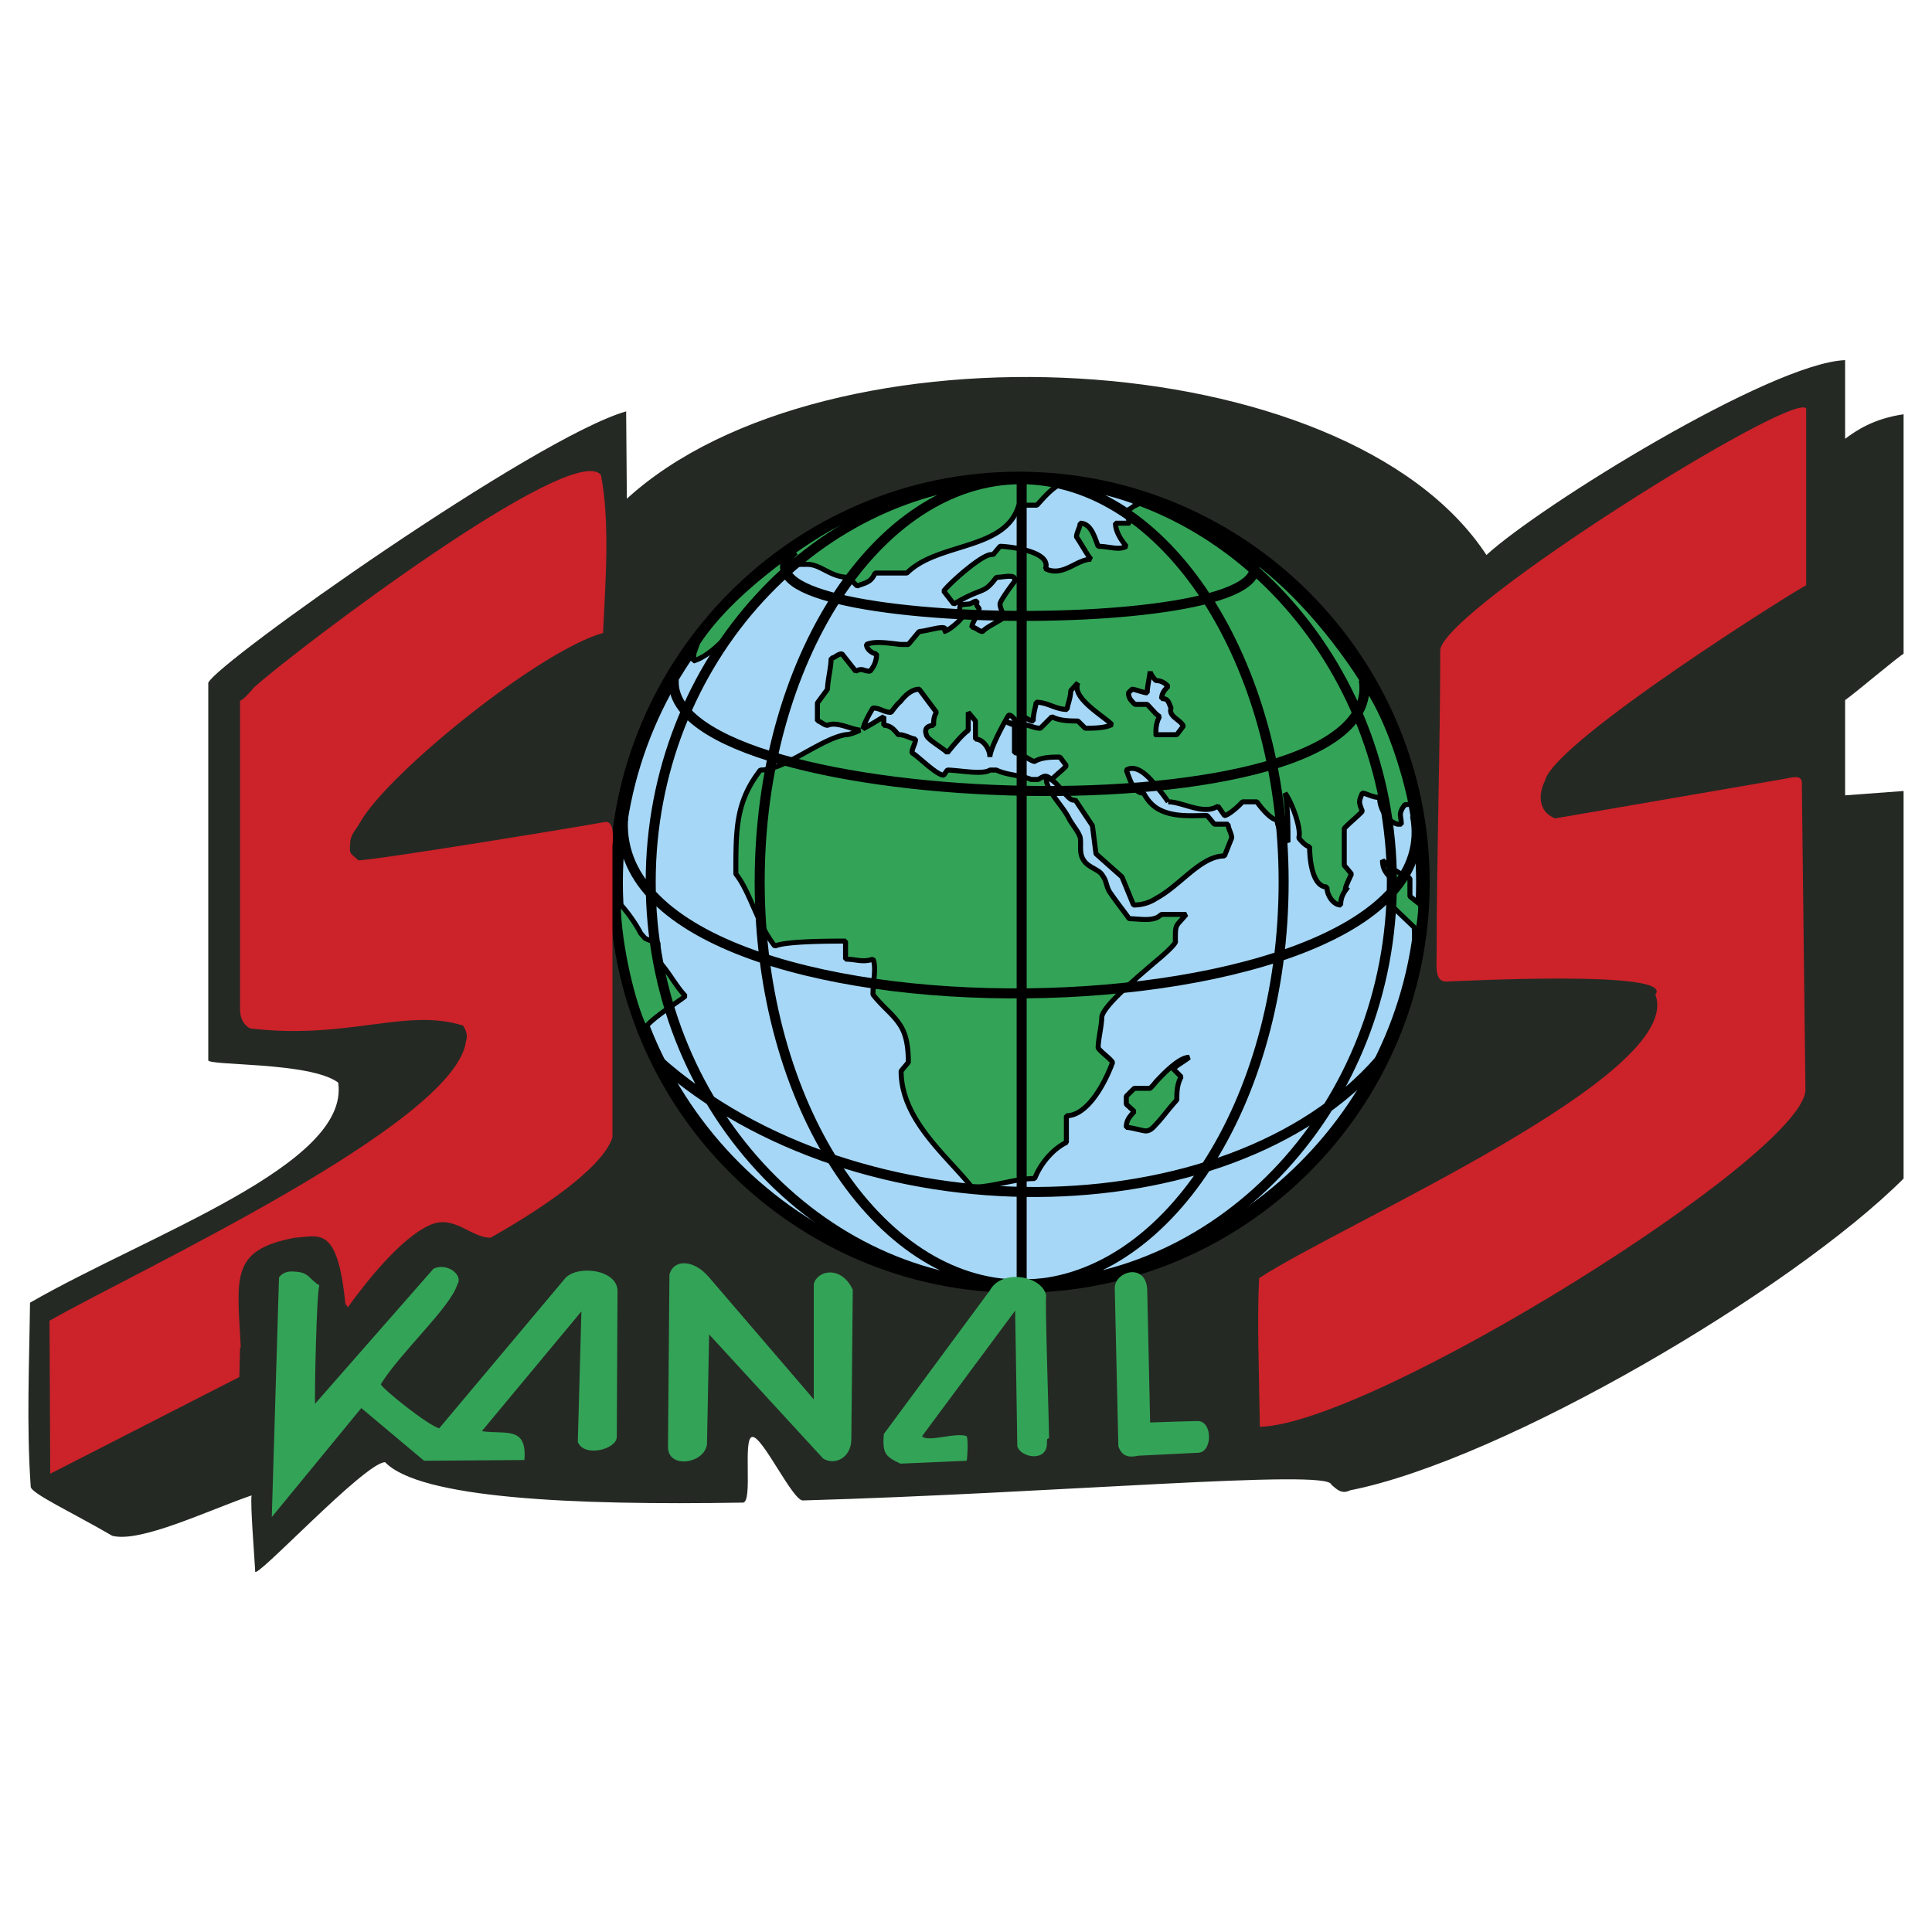
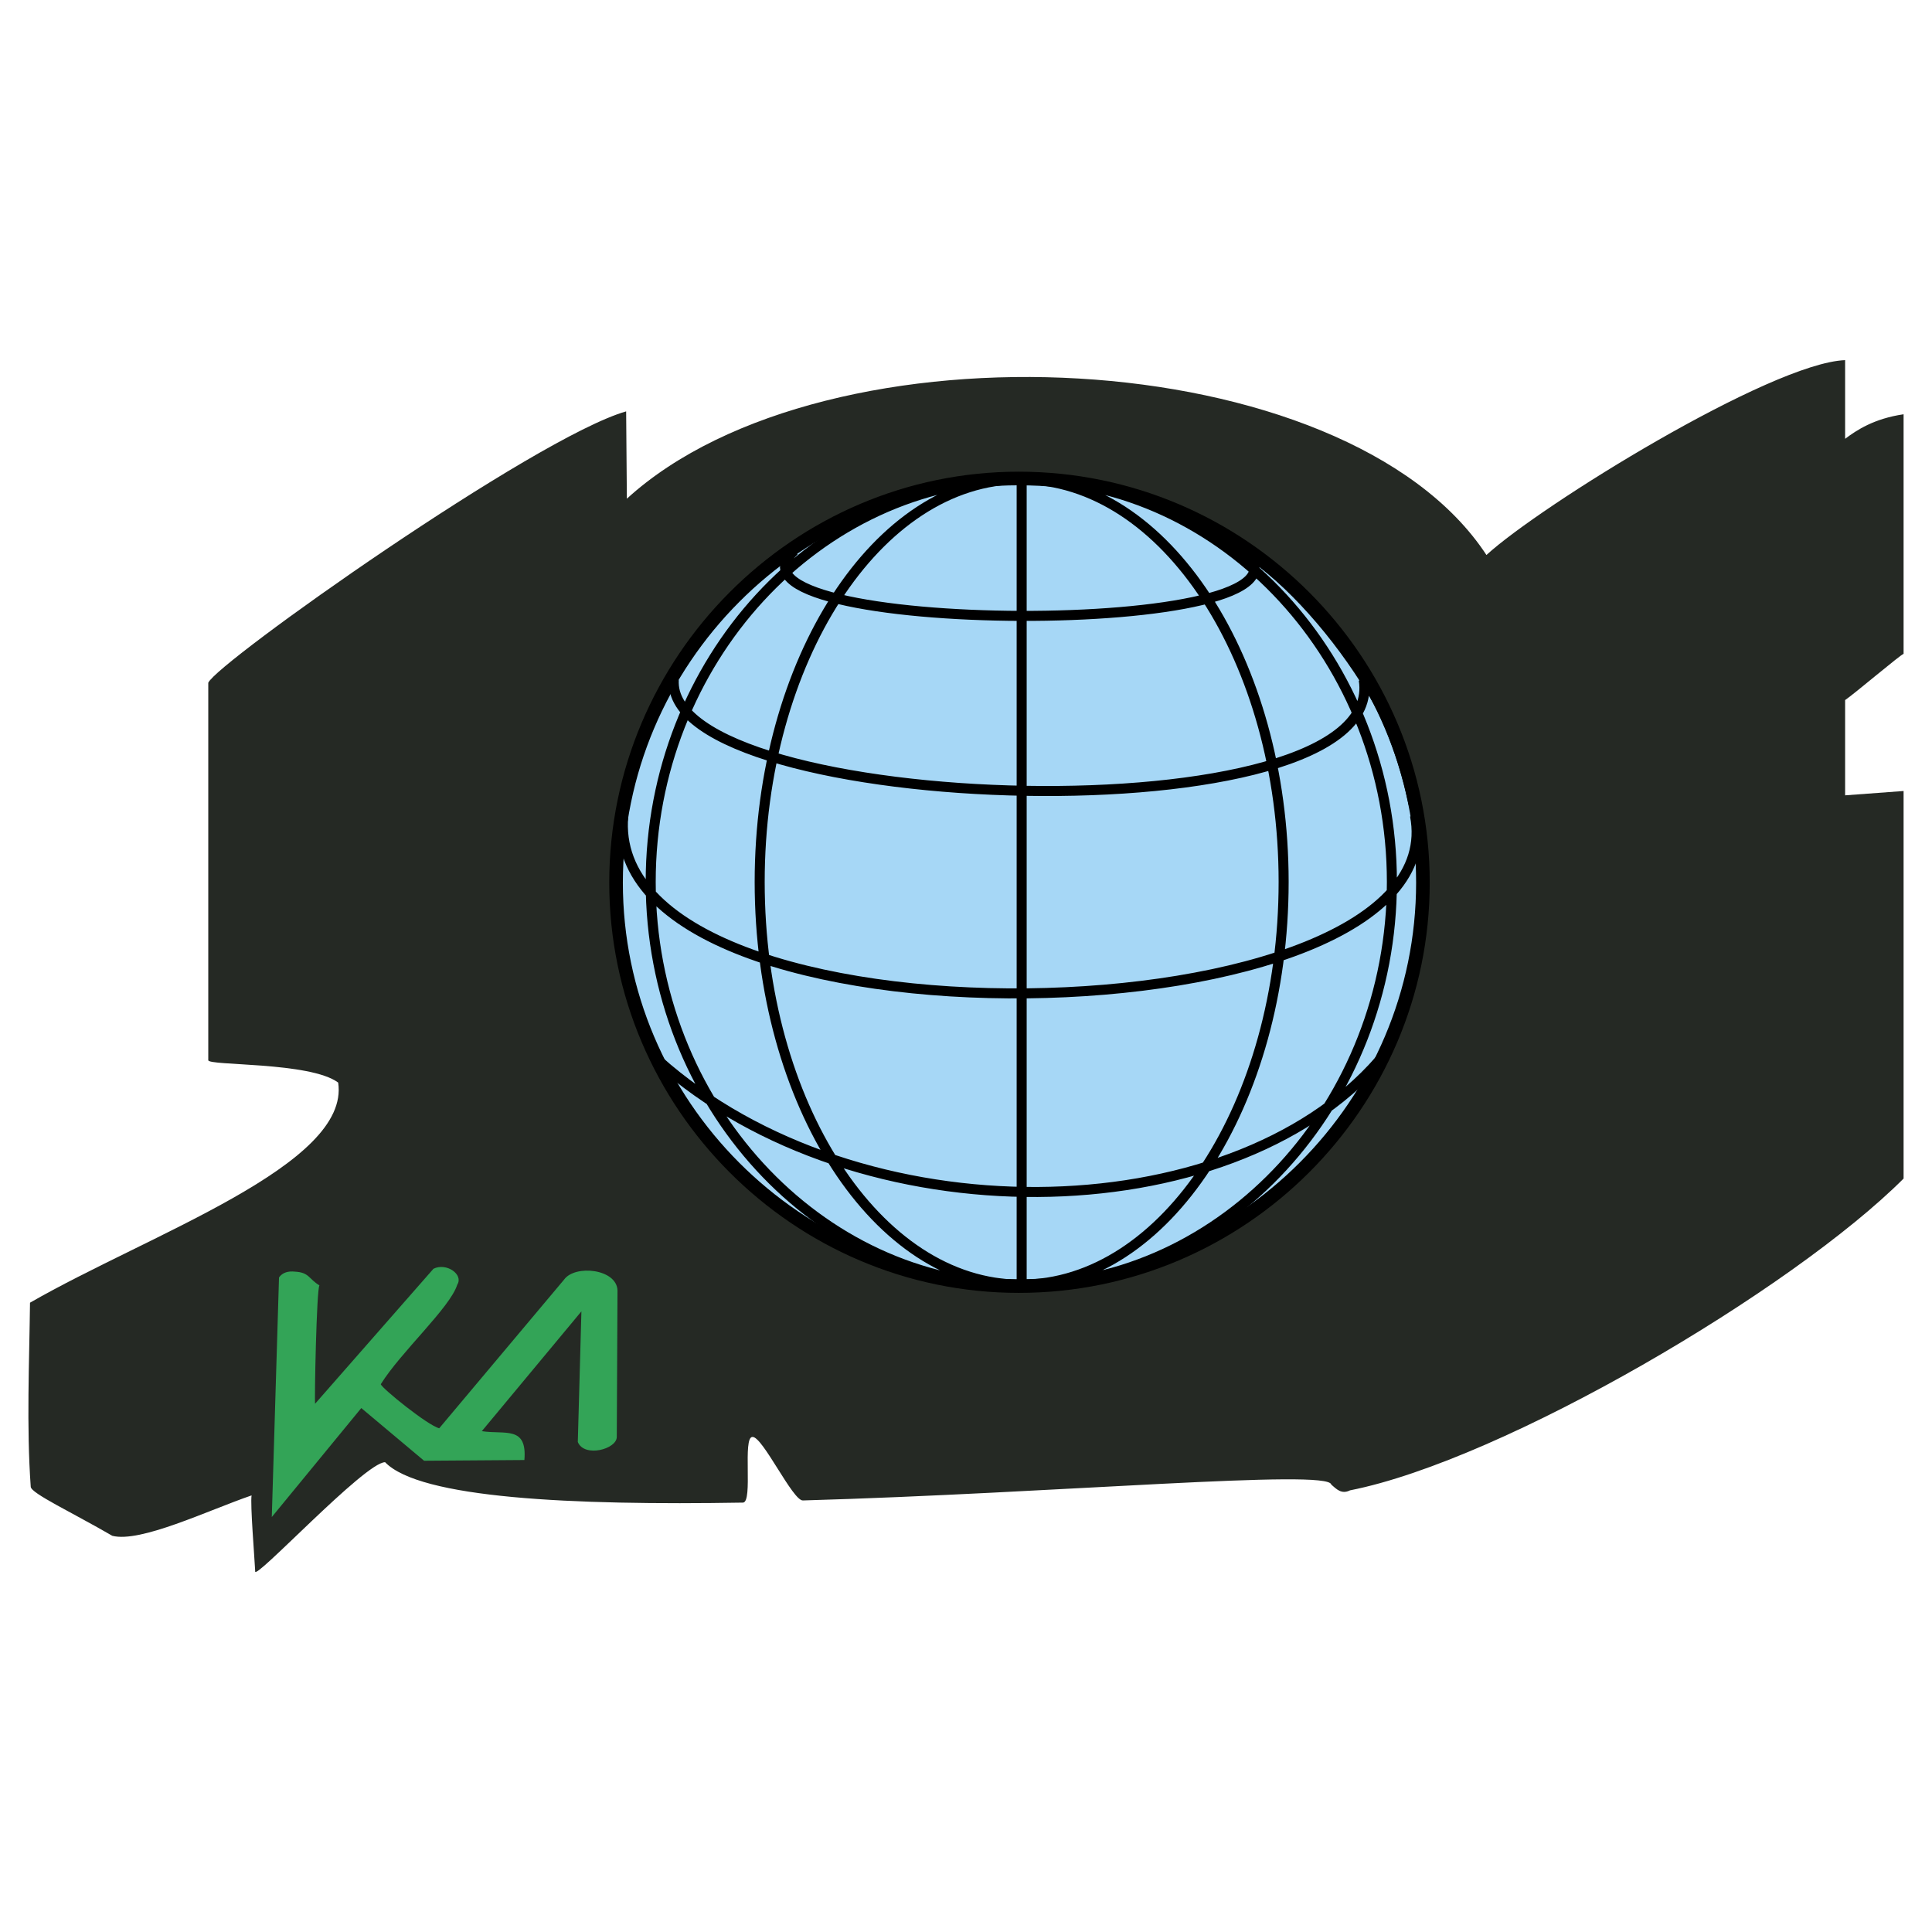
<svg xmlns="http://www.w3.org/2000/svg" width="2500" height="2500" viewBox="0 0 192.756 192.756">
-   <path fill-rule="evenodd" clip-rule="evenodd" fill="#fff" d="M0 0h192.756v192.756H0V0z" />
  <path d="M148.303 55.372c5.328-4.896 28.369-19.153 35.785-19.441v7.849c1.152-.864 2.881-2.016 5.834-2.448v23.906c-.217 0-4.969 4.032-5.834 4.608v9.504l5.834-.432v38.667c-11.09 11.09-39.891 28.082-55.229 31.107-.863.432-1.369-.145-1.873-.576-.215-1.584-27.434.863-52.708 1.584-1.008.072-4.032-6.408-5.04-6.336-1.008 0 .072 6.48-.936 6.551-17.137.289-32.258-.432-35.715-4.031-2.016 0-13.177 12.025-12.96 10.873-.072-1.439-.504-6.697-.36-7.561-4.392 1.512-11.089 4.752-13.897 4.031-3.96-2.303-8.137-4.248-8.137-4.896-.432-6.047-.144-12.385-.072-18.361 11.881-6.84 31.97-13.752 30.746-21.961-2.808-2.088-12.961-1.656-12.961-2.232v-37.66c.864-2.016 32.618-24.481 41.691-27.074l.072 8.713c19.874-18.146 71.791-15.698 85.76 5.616z" fill-rule="evenodd" clip-rule="evenodd" fill="#252924" />
  <path d="M101.643 47.739c-22.105 0-40.179 18.146-40.179 40.323 0 22.105 18.074 40.25 40.179 40.25 22.25 0 40.322-18.145 40.322-40.25 0-22.177-18.072-40.323-40.322-40.323z" fill-rule="evenodd" clip-rule="evenodd" fill="#a6d7f6" stroke="#000" stroke-width="1.358" stroke-miterlimit="2.613" />
-   <path d="M89.834 73.301h-.216c-.36-.432-.72-.936-1.44-.936v-.864c-.404.242-1.237.78-2.069 1.204.115-.579.729-1.677.989-2.067.72 0 1.08.432 1.8.432.288-.36.576-.792.936-1.08.504-.648 1.152-1.224 1.872-1.224l1.728 2.304c-.288.432-.288.864-.288 1.296 0 0-1.08 0-.72.936 0 .432 1.728 1.368 2.088 1.8.36-.432 1.44-1.8 2.088-2.232v-1.8l.72.864v1.8c.721 0 1.439.936 1.439 1.8 0-.864 1.586-3.744 1.873-4.176.359-.072.576.576.936.576l.361-.432c.359 0 .791.432 1.15.432 0-.792.289-1.512.289-1.872 1.152 0 1.943.72 3.096.72 0-.36.361-1.152.361-1.872l.719-.792c-.719 1.512 2.664 3.384 3.385 4.177-.721.36-1.873.36-2.664.36l-.721-.72c-.719 0-1.871 0-2.592-.432l-1.152 1.152c-.721 0-1.08-.36-1.871-.36l-1.441-.216.721.288v2.736c.648 0 1.656.864 2.016.864.721-.432 1.729-.432 2.521-.432l.646.864c-.359.432-1.08.936-1.439 1.368-.648-.432-.648-.432-1.369 0h-.719c-1.008-.432-2.449-.432-3.457-.936h-.648c-.719.504-3.167 0-4.248 0l-.36.504c-.72 0-2.448-1.8-3.168-2.232 0-.432.36-.936.36-1.368-.36-.002-.936-.361-1.512-.434zm49.611 13.681c.432.288.793.432 1.225.648v1.8l1.08.864c0 1.224-.289 2.736-.576 4.393l-.072-2.16-1.656-1.584-.648-.648V87.63c-.432-.432-.863-.864-.863-1.8a6.991 6.991 0 0 0 1.51 1.152zm0-12.385c.721 1.944 1.225 3.888 1.584 5.617l-.863.072c-.721.936-.359 1.08-.359 1.944h-.361c-.936-.216-1.801-1.44-1.801-2.664-.719 0-1.367-.433-1.727-.433-.361.864-.361.864 0 1.801-.361.432-1.441 1.296-1.801 1.728v3.672l.721.864s-1.08 2.232-.361 1.296c-.359.504-.719.936-.719 1.8-.648 0-1.369-.864-1.369-1.8-1.439 0-1.729-2.665-1.729-4.032-.432 0-1.08-.864-1.08-.864.289-.937-.719-3.601-1.367-4.465.287 1.296.287 3.528.287 4.896-.287-.432-1.08-1.368-1.08-2.232-.646 0-1.727-1.368-2.016-1.8h-1.439c-.359.432-1.441 1.368-1.801 1.368l-.648-.936c-1.439.936-3.527-.432-4.967-.432a16.181 16.181 0 0 0-1.225-1.584c-.865-1.152-2.016-2.16-2.953-1.584.361.936.721 2.304 1.729 2.304.359.648.721 1.081 1.225 1.44 1.512 1.008 3.527.792 5.111.792l.721.864h1.367c0 .432.361.936.361 1.368l-.721 1.8c-2.375 0-4.393 2.952-6.84 4.249-.648.432-1.441.648-2.232.648l-1.152-2.808-2.592-2.304-.359-2.809-1.729-2.592c-.648.432-1.801-2.16-2.881-2.16 0 1.296 1.512 2.592 2.232 3.96.359.72.936 1.296 1.152 1.944.145.72-.145 1.584.359 2.304.432.72 1.584.936 1.873 1.512.432.576.359 1.08.719 1.656.793 1.152 1.441 1.944 1.945 2.664.863 0 1.871.216 2.664-.072.215-.072.359-.216.576-.36h2.447c-1.08 1.296-1.08.864-1.08 2.664.145.144-.719 1.008-1.943 2.017-2.088 1.8-5.186 4.392-5.4 5.544 0 .865-.361 2.232-.361 3.096.361.504 1.08.938 1.441 1.441-.793 2.16-2.52 5.328-4.609 5.328v2.664c-1.08.504-2.447 1.801-3.168 3.6-2.016 0-4.176.865-6.264.865-2.448-3.098-7.057-6.697-7.057-11.594l.72-.863c0-1.801-.288-2.881-.792-3.672-.72-1.152-1.728-1.801-2.736-3.098 0-1.295.36-2.736 0-3.528-1.008.36-1.728 0-2.736 0v-1.8c-1.44 0-6.048 0-7.056.504-1.8-2.304-2.448-5.4-3.889-7.201 0-4.537 0-7.201 2.448-10.369 2.448 0 5.977-3.096 8.497-3.528.375 0 .902-.189 1.451-.45-1.04-.129-2.327-.882-3.25-.486-.36 0-.72-.432-1.008-.432v-1.8l1.008-1.368c0-.864.36-2.16.36-3.097.36 0 .648-.432 1.08-.432l1.368 1.728c.72-.359.72 0 1.44 0 .288-.359.648-.864.648-1.728-.36 0-1.008-.432-1.008-.936.792-.36 2.16-.145 3.384 0h.792l1.08-1.296c.72 0 3.168-.864 2.448 0 .36 0 1.44-.864 1.8-1.368 0-.432-.36-.288-.144-1.296l.792-.072c.36 0 .505-.288.864-.288 0 .432-.145.288.215.721 0 .504-.719 1.439-.719 1.872.36 0 .719.432 1.081.432.359-.432 1.367-.864 2.088-1.368 0-.432-.359-.936-.359-1.368 0-.432 2.088-3.096 1.439-2.232.287-.864-1.08-.432-1.801-.432-1.367 1.8-1.223.864-4.248 2.664l-1.008-1.296c.72-.936 4.248-4.032 4.896-3.601l.721-.864c.646 0 5.184.432 4.535 2.232 1.729.864 3.096-.937 4.537-.937-.359-.432-1.08-1.728-1.441-2.232 0-.432.361-.937.361-1.368 1.08 0 1.439 1.368 1.799 2.304 1.08 0 2.09.432 2.809 0-.359-.432-1.08-1.368-1.08-2.304h1.441c-.361-.864 0-.432-.361-1.296.361 0 .721-.504 1.08-.504-.359-.864-.287.504.361-.36l.936.072c.215.072.432.144.576.216 2.879 1.008 6.408 2.88 9 4.68 4.393 2.88 9.145 8.281 12.529 13.897.936 1.587 1.874 3.603 2.592 5.691zm-24.121-3.384l.359.288c-.32.578-.355 1.098-.359 1.611v-1.899zm0 2.088h2.088l.648-.864c-.289-.648-1.512-.936-1.225-1.8-.287-.648-.287-.937-.936-.937 0-.576.359-.936.648-1.224-.289-.288-.648-.576-1.225-.576-.072-.072-.576-.648-.576-.937 0 .36-.289 1.513-.289 2.161-.359 0-1.223-.36-1.512-.36l-.359.36c0 .576.359.864.648 1.152h1.223l.865.936v2.089h.002zm0 34.635c.936-1.008 2.375-2.447 3.312-2.447-.434.359-1.225.791-1.584 1.152l.791.791c-.432.793-.432 1.584-.432 2.305-.863.936-1.512 1.871-2.088 2.447-.361.432-.648.648-1.008.648-.289 0-1.512-.359-1.945-.359 0-.793.434-1.152.793-1.584l-.793-.721v-.793l.793-.791h1.584c.146-.145.36-.359.577-.648zm-25.49-50.764h.648c3.096-3.097 9.866-2.232 11.161-6.769h1.801c.432-.432 1.799-2.161 2.736-2.161a37.111 37.111 0 0 0-16.346 1.512c-2.52.792-4.968 1.8-7.201 3.024-3.24 1.872-9.865 6.48-13.033 11.376l-.36 1.008-.072.792c4.032-1.296 6.912-8.784 10.513-9.648h.864c1.369 0 2.304 1.296 4.104 1.296l.864.864c.936-.36 1.368-.36 1.8-1.296h2.521v.002zm-25.49 45.435c.504-.936 3.6-2.809 4.032-3.24-.936-.936-1.8-2.664-2.736-3.528v-1.8c-.432 0-1.296-.432-1.296-.432l-.432-.504c-.432-.864-1.368-2.232-2.232-3.096 0 4.032 1.44 10.153 2.664 12.6z" fill-rule="evenodd" clip-rule="evenodd" fill="#33a457" />
-   <path d="M89.834 73.301h-.216c-.36-.432-.72-.936-1.44-.936v-.864c-.404.242-1.237.78-2.069 1.204.115-.579.729-1.677.989-2.067.72 0 1.08.432 1.8.432.288-.36.576-.792.936-1.08.504-.648 1.152-1.224 1.872-1.224l1.728 2.304c-.288.432-.288.864-.288 1.296 0 0-1.08 0-.72.936 0 .432 1.728 1.368 2.088 1.8.36-.432 1.44-1.8 2.088-2.232v-1.8l.72.864v1.8c.721 0 1.439.936 1.439 1.8 0-.864 1.586-3.744 1.873-4.176.359-.072.576.576.936.576l.361-.432c.359 0 .791.432 1.15.432 0-.792.289-1.512.289-1.872 1.152 0 1.943.72 3.096.72 0-.36.361-1.152.361-1.872l.719-.792c-.719 1.512 2.664 3.384 3.385 4.177-.721.36-1.873.36-2.664.36l-.721-.72c-.719 0-1.871 0-2.592-.432l-1.152 1.152c-.721 0-1.08-.36-1.871-.36l-1.441-.216.721.288v2.736c.648 0 1.656.864 2.016.864.721-.432 1.729-.432 2.521-.432l.646.864c-.359.432-1.08.936-1.439 1.368-.648-.432-.648-.432-1.369 0h-.719c-1.008-.432-2.449-.432-3.457-.936h-.648c-.719.504-3.167 0-4.248 0l-.36.504c-.72 0-2.448-1.8-3.168-2.232 0-.432.36-.936.36-1.368-.36-.002-.936-.361-1.512-.434zm49.611 13.681c.432.288.793.432 1.225.648v1.8l1.08.864c0 1.224-.289 2.736-.576 4.393l-.072-2.16-1.656-1.584-.648-.648V87.63c-.432-.432-.863-.864-.863-1.8a6.991 6.991 0 0 0 1.51 1.152zm0-12.385c.721 1.944 1.225 3.888 1.584 5.617l-.863.072c-.721.936-.359 1.08-.359 1.944h-.361c-.936-.216-1.801-1.44-1.801-2.664-.719 0-1.367-.433-1.727-.433-.361.864-.361.864 0 1.801-.361.432-1.441 1.296-1.801 1.728v3.672l.721.864s-1.08 2.232-.361 1.296c-.359.504-.719.936-.719 1.8-.648 0-1.369-.864-1.369-1.8-1.439 0-1.729-2.665-1.729-4.032-.432 0-1.08-.864-1.08-.864.289-.937-.719-3.601-1.367-4.465.287 1.296.287 3.528.287 4.896-.287-.432-1.08-1.368-1.08-2.232-.646 0-1.727-1.368-2.016-1.8h-1.439c-.359.432-1.441 1.368-1.801 1.368l-.648-.936c-1.439.936-3.527-.432-4.967-.432a16.181 16.181 0 0 0-1.225-1.584c-.865-1.152-2.016-2.16-2.953-1.584.361.936.721 2.304 1.729 2.304.359.648.721 1.081 1.225 1.44 1.512 1.008 3.527.792 5.111.792l.721.864h1.367c0 .432.361.936.361 1.368l-.721 1.8c-2.375 0-4.393 2.952-6.84 4.249-.648.432-1.441.648-2.232.648l-1.152-2.808-2.592-2.304-.359-2.809-1.729-2.592c-.648.432-1.801-2.16-2.881-2.16 0 1.296 1.512 2.592 2.232 3.96.359.72.936 1.296 1.152 1.944.145.72-.145 1.584.359 2.304.432.72 1.584.936 1.873 1.512.432.576.359 1.08.719 1.656.793 1.152 1.441 1.944 1.945 2.664.863 0 1.871.216 2.664-.072.215-.072.359-.216.576-.36h2.447c-1.08 1.296-1.08.864-1.08 2.664.145.144-.719 1.008-1.943 2.017-2.088 1.8-5.186 4.392-5.4 5.544 0 .865-.361 2.232-.361 3.096.361.504 1.08.938 1.441 1.441-.793 2.16-2.52 5.328-4.609 5.328v2.664c-1.08.504-2.447 1.801-3.168 3.6-2.016 0-4.176.865-6.264.865-2.448-3.098-7.057-6.697-7.057-11.594l.72-.863c0-1.801-.288-2.881-.792-3.672-.72-1.152-1.728-1.801-2.736-3.098 0-1.295.36-2.736 0-3.528-1.008.36-1.728 0-2.736 0v-1.8c-1.44 0-6.048 0-7.056.504-1.8-2.304-2.448-5.4-3.889-7.201 0-4.537 0-7.201 2.448-10.369 2.448 0 5.977-3.096 8.497-3.528.375 0 .902-.189 1.451-.45-1.04-.129-2.327-.882-3.25-.486-.36 0-.72-.432-1.008-.432v-1.8l1.008-1.368c0-.864.36-2.16.36-3.097.36 0 .648-.432 1.08-.432l1.368 1.728c.72-.359.72 0 1.44 0 .288-.359.648-.864.648-1.728-.36 0-1.008-.432-1.008-.936.792-.36 2.16-.145 3.384 0h.792l1.08-1.296c.72 0 3.168-.864 2.448 0 .36 0 1.44-.864 1.8-1.368 0-.432-.36-.288-.144-1.296l.792-.072c.36 0 .505-.288.864-.288 0 .432-.145.288.215.721 0 .504-.719 1.439-.719 1.872.36 0 .719.432 1.081.432.359-.432 1.367-.864 2.088-1.368 0-.432-.359-.936-.359-1.368 0-.432 2.088-3.096 1.439-2.232.287-.864-1.08-.432-1.801-.432-1.367 1.8-1.223.864-4.248 2.664l-1.008-1.296c.72-.936 4.248-4.032 4.896-3.601l.721-.864c.646 0 5.184.432 4.535 2.232 1.729.864 3.096-.937 4.537-.937-.359-.432-1.08-1.728-1.441-2.232 0-.432.361-.937.361-1.368 1.08 0 1.439 1.368 1.799 2.304 1.08 0 2.09.432 2.809 0-.359-.432-1.08-1.368-1.08-2.304h1.441c-.361-.864 0-.432-.361-1.296.361 0 .721-.504 1.08-.504-.359-.864-.287.504.361-.36l.936.072c.215.072.432.144.576.216 2.879 1.008 6.408 2.88 9 4.68 4.393 2.88 9.145 8.281 12.529 13.897.936 1.587 1.874 3.603 2.592 5.691zm-24.121-3.384l.359.288c-.32.578-.355 1.098-.359 1.611m0 .189h2.088l.648-.864c-.289-.648-1.512-.936-1.225-1.8-.287-.648-.287-.937-.936-.937 0-.576.359-.936.648-1.224-.289-.288-.648-.576-1.225-.576-.072-.072-.576-.648-.576-.937 0 .36-.289 1.513-.289 2.161-.359 0-1.223-.36-1.512-.36l-.359.36c0 .576.359.864.648 1.152h1.223l.865.936m.002 36.724c.936-1.008 2.375-2.447 3.312-2.447-.434.359-1.225.791-1.584 1.152l.791.791c-.432.793-.432 1.584-.432 2.305-.863.936-1.512 1.871-2.088 2.447-.361.432-.648.648-1.008.648-.289 0-1.512-.359-1.945-.359 0-.793.434-1.152.793-1.584l-.793-.721v-.793l.793-.791h1.584c.146-.145.36-.359.577-.648zm-25.49-50.764h.648c3.096-3.097 9.866-2.232 11.161-6.769h1.801c.432-.432 1.799-2.161 2.736-2.161a37.111 37.111 0 0 0-16.346 1.512c-2.52.792-4.968 1.8-7.201 3.024-3.24 1.872-9.865 6.48-13.033 11.376l-.36 1.008-.072.792c4.032-1.296 6.912-8.784 10.513-9.648h.864c1.369 0 2.304 1.296 4.104 1.296l.864.864c.936-.36 1.368-.36 1.8-1.296h2.521v.002zm-25.49 45.435c.504-.936 3.6-2.809 4.032-3.24-.936-.936-1.8-2.664-2.736-3.528v-1.8c-.432 0-1.296-.432-1.296-.432l-.432-.504c-.432-.864-1.368-2.232-2.232-3.096 0 4.032 1.44 10.153 2.664 12.6z" fill="none" stroke="#000" stroke-width=".5" stroke-linecap="round" stroke-linejoin="bevel" stroke-miterlimit="2.613" />
-   <path d="M180.201 40.754v17.642c-.145-.072-25.203 15.553-26.066 19.514-.648 1.296-.721 3.024 1.008 3.744l22.971-3.96c1.008-.216 1.727-.36 1.656.576l.359 30.531c-.432 6.623-43.131 33.266-54.436 33.553-.072-5.76-.289-10.367-.072-14.832 8.352-5.473 42.627-20.305 39.531-28.299 2.088-2.52-20.162-1.295-20.883-1.295-1.152 0-.936-1.585-.936-2.881 0-10.009.359-19.946.359-30.242.794-4.321 35.285-25.85 36.509-24.051zM59.952 47.379c.936 4.752.432 10.945.216 15.769-6.408 1.8-21.529 14.041-24.266 18.938-.288.576-.792 1.008-.936 1.728-.144 1.512-.072 1.224.792 2.016 1.296.072 24.481-3.744 24.554-3.816.792-.144.936.936.792 2.376v29.09c-1.08 3.312-8.064 7.705-12.168 10.008-1.944 0-3.601-2.303-5.977-1.295-3.024 1.295-6.696 6.049-8.281 8.279 0-.287-.216-.287-.216-.359-.792-7.92-2.592-6.768-5.04-6.625-6.48 1.225-5.761 3.889-5.4 10.945h-.072l-.072 2.953-18.866 9.648-.072-15.264c8.712-4.969 40.467-19.658 41.547-27.865.216-.576 0-1.152-.288-1.584-5.761-1.801-11.377 1.439-21.242.287-.648-.359-1.008-1.008-1.008-1.873V69.917c.288-.072 1.08-.936 1.296-1.224l.144-.144c3.888-3.528 31.682-24.626 34.563-21.17z" fill-rule="evenodd" clip-rule="evenodd" fill="#cc2229" />
  <path d="M29.421 126.873c1.44.072 1.368.721 2.448 1.369-.288.432-.504 11.375-.432 11.809l11.809-13.465c1.296-.648 3.024.576 2.376 1.584-.72 2.303-5.616 6.695-7.633 9.936.145.434 4.681 4.105 5.833 4.393l12.457-14.832c1.08-1.514 5.256-1.08 5.329 1.08l-.072 14.617c0 1.223-3.24 2.088-3.888.504l.36-13.033-9.937 11.953c2.304.359 4.536-.576 4.248 2.879l-10.009.072-6.264-5.256-8.929 10.873.72-23.906c.36-.505.936-.649 1.584-.577z" fill-rule="evenodd" clip-rule="evenodd" fill="#33a457" />
  <path d="M141.029 80.214c-.719-3.6-2.303-8.353-4.176-11.305-3.385-5.616-8.137-11.017-12.529-13.897-2.809-1.944-6.625-3.888-9.576-4.896M65.64 105.775c20.018 17.857 57.028 17.209 72.004 0m-75.46-24.409c-2.232 24.554 83.382 22.753 78.99 0m-73.95-13.537c-.864 13.537 71.43 15.985 68.836 0M79.249 54.94c-9.289 8.497 54.509 8.856 44.931 0m-22.248 73.23V48.027m-.073-.216c14.4 0 26.209 18.146 26.209 40.179 0 22.105-11.809 40.18-26.209 40.18-14.33 0-26.066-18.074-26.066-40.18 0-22.033 11.737-40.179 26.066-40.179m0 0c20.305 0 37.01 18.146 37.01 40.179 0 22.105-16.705 40.252-37.01 40.252-20.234 0-36.939-18.146-36.939-40.252 0-22.033 16.705-40.179 36.939-40.179" fill="none" stroke="#000" stroke-miterlimit="2.613" />
-   <path d="M104.379 129.25c-.145.287.289 13.033.289 14.256-.145 0-.217.072-.217.217v.287c0 1.873-2.592 1.441-2.953.289l-.215-13.537-9.29 12.529c.577.648 3.385-.432 4.465 0 .144.576.072 1.799 0 2.447l-6.625.289c-1.512-.721-1.8-1.008-1.656-2.953l10.584-14.328c1.153-2.16 5.186-1.514 5.618.504zM70.752 127.449l10.441 12.168v-11.52c.36-1.369 2.736-1.873 3.888.576l-.144 14.904c0 1.873-1.657 2.664-2.809 1.945l-11.377-12.385-.216 10.943c-.216 1.945-3.889 2.521-3.889.289l.145-17.209c.433-1.582 2.449-1.512 3.961.289zM114.748 141.922c1.871-.072 4.393-.143 4.752-.143 1.512 0 1.512 3.24-.072 3.168l-5.832.287c-1.008.217-1.656.072-2.016-.936l-.361-15.77c0-1.729 3.17-2.592 3.24.217 0 .36.217 9.36.289 13.177z" fill-rule="evenodd" clip-rule="evenodd" fill="#33a457" />
</svg>